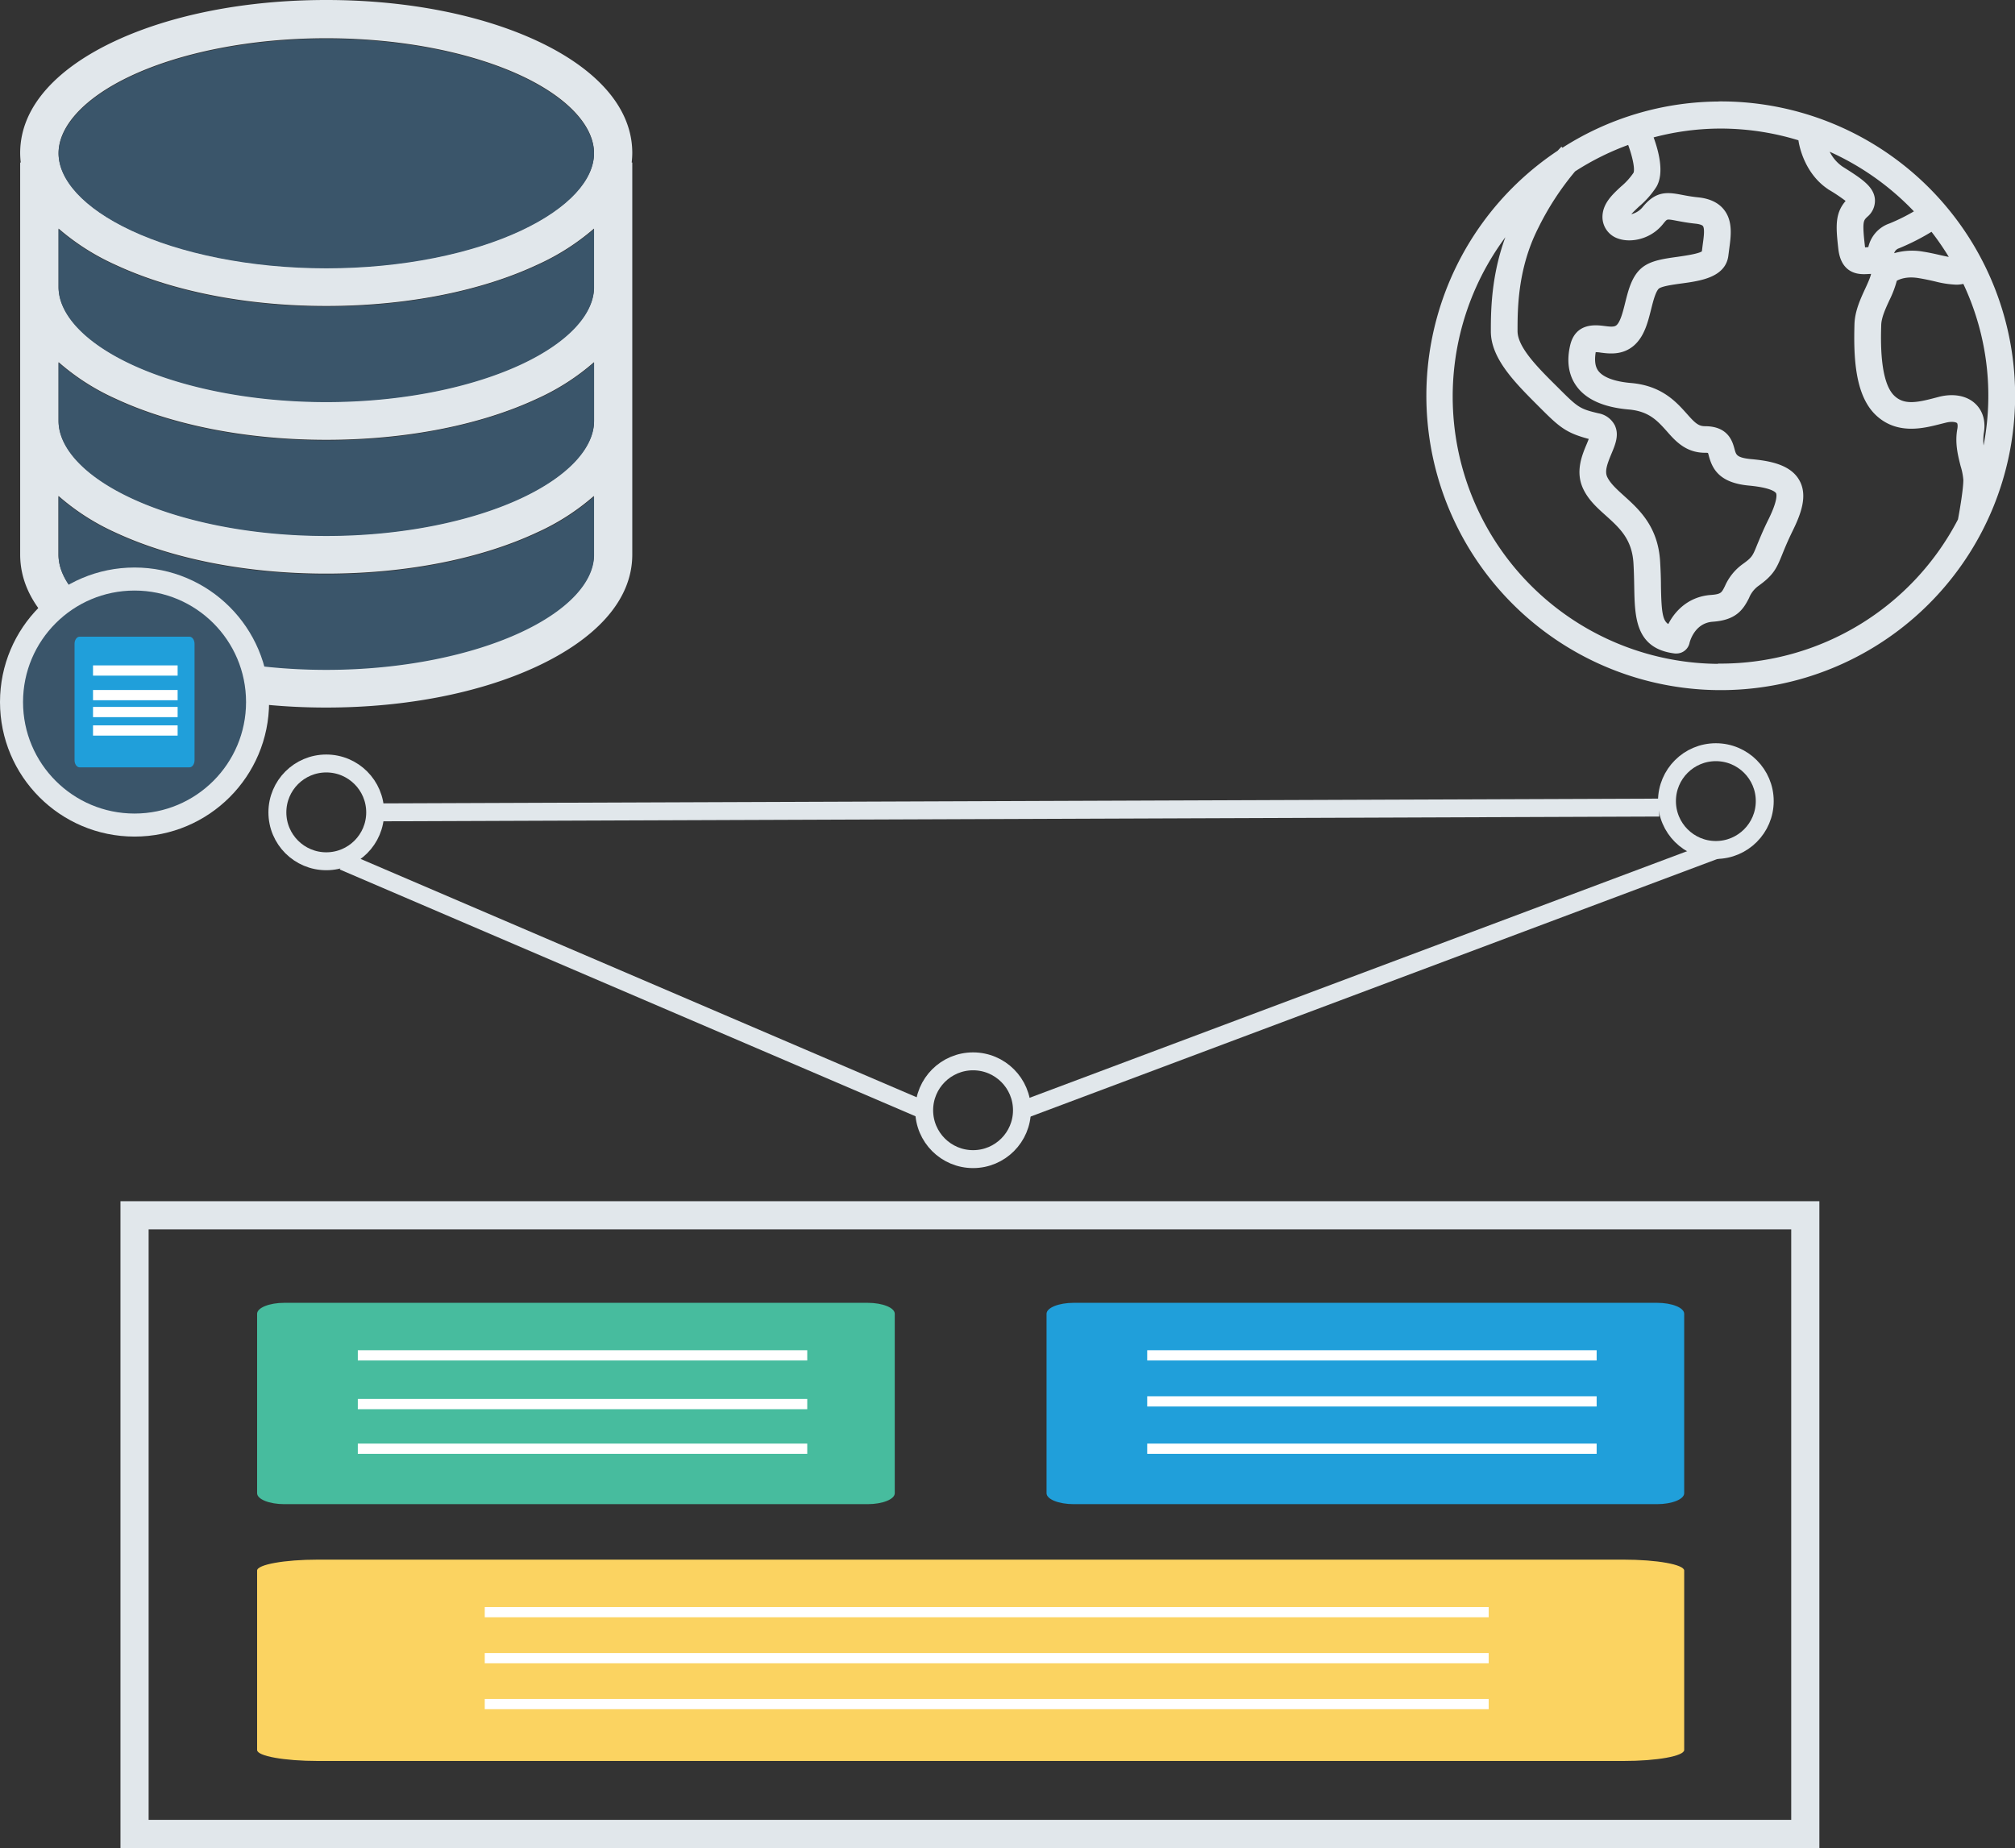
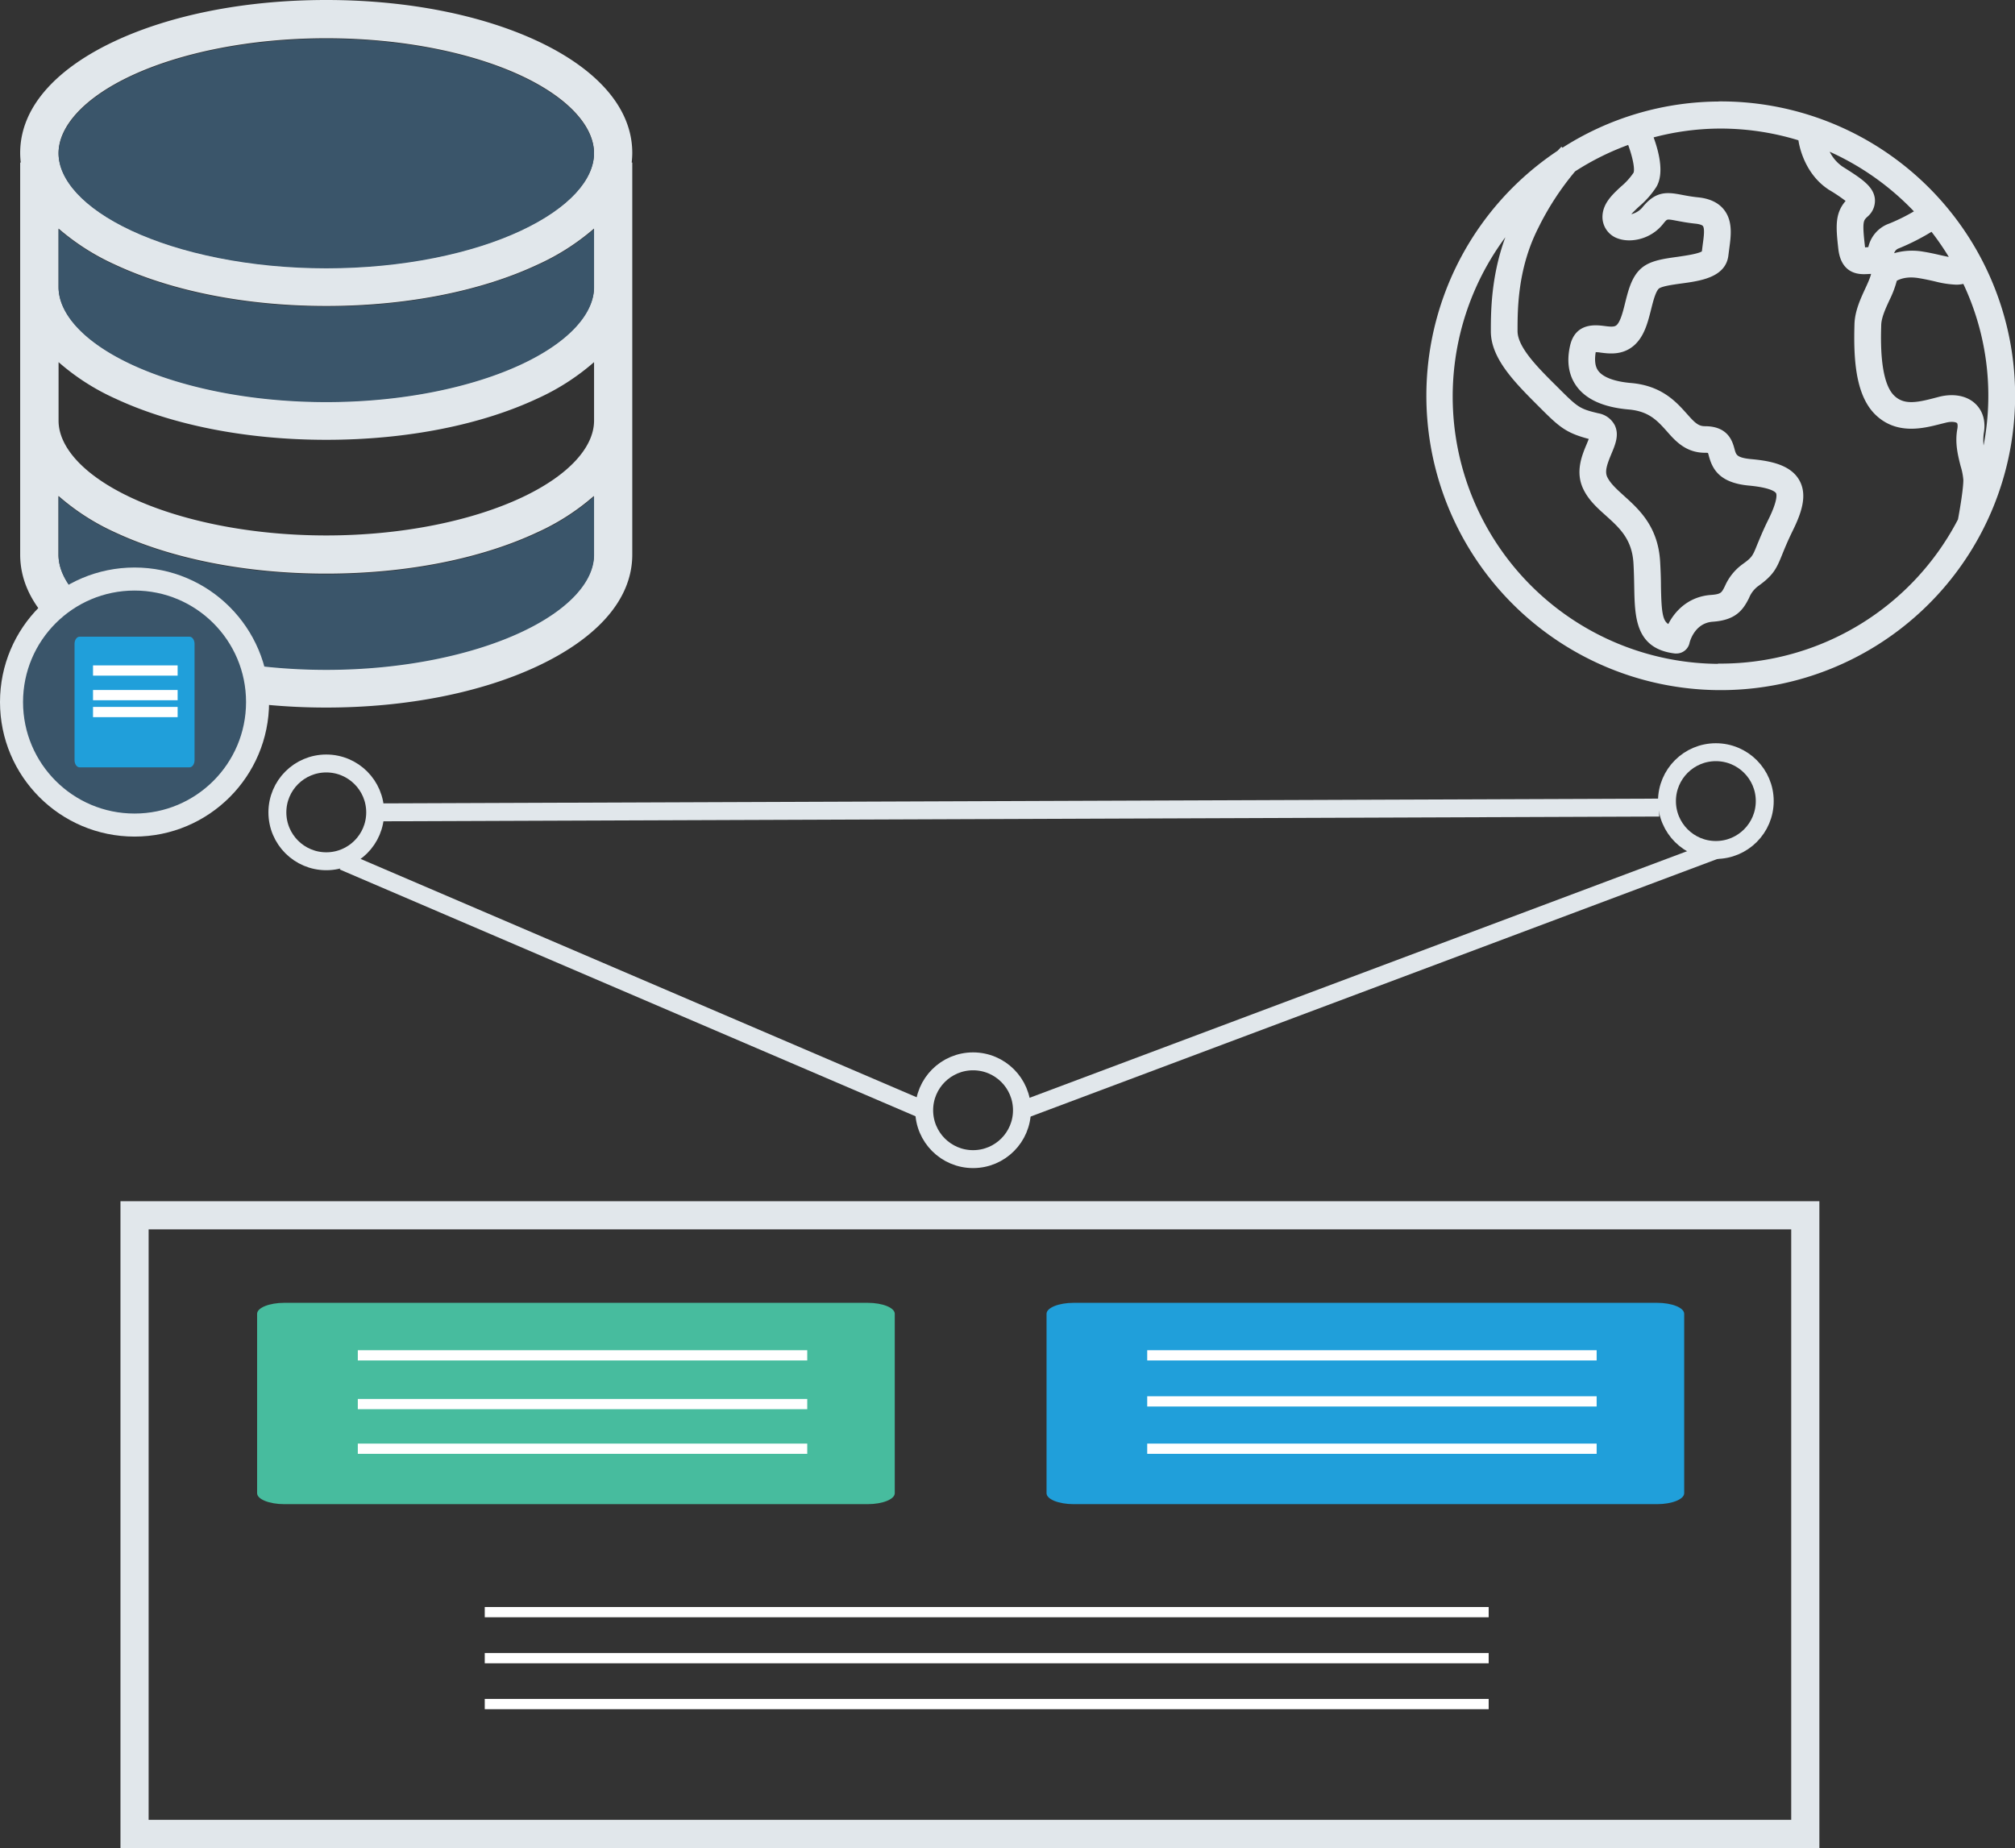
<svg xmlns="http://www.w3.org/2000/svg" id="Layer_1" data-name="Layer 1" viewBox="0 0 787.16 721.98">
  <rect x="0" y="0" width="787.16" height="721.98" fill="#333333" stroke="none" />
  <title>architecture</title>
  <rect x="52.56" y="474.79" width="652.68" height="241.69" style="fill: none; stroke: #e1e7eb; stroke-miterlimit: 10; stroke-width: 11px" />
  <path d="M349.54,583.37V513.28c0-2.37-4.73-4.29-10.64-4.29H111.08c-5.85,0-10.64,1.92-10.64,4.29v70.09c0,2.36,4.75,4.28,10.64,4.28h227.8C344.81,587.65,349.54,585.73,349.54,583.37Z" style="fill: #47bc9e" />
  <line x1="139.78" y1="529.51" x2="315.35" y2="529.51" style="fill: none; stroke: #fff; stroke-miterlimit: 10; stroke-width: 4px" />
  <line x1="139.78" y1="548.55" x2="315.35" y2="548.55" style="fill: none; stroke: #fff; stroke-miterlimit: 10; stroke-width: 4px" />
-   <path d="M315.34,554" style="fill: none; stroke: #fff; stroke-miterlimit: 10; stroke-width: 4px" />
  <path d="M139.77,554" style="fill: none; stroke: #fff; stroke-miterlimit: 10; stroke-width: 4px" />
  <line x1="139.78" y1="565.99" x2="315.35" y2="565.99" style="fill: none; stroke: #fff; stroke-miterlimit: 10; stroke-width: 4px" />
  <path d="M657.93,583.37V513.28c0-2.37-4.74-4.29-10.64-4.29H419.46c-5.85,0-10.63,1.92-10.63,4.29v70.09c0,2.36,4.74,4.28,10.63,4.28H647.29C653.19,587.65,657.93,585.73,657.93,583.37Z" style="fill: #209fda" />
  <line x1="448.16" y1="529.51" x2="623.73" y2="529.51" style="fill: none; stroke: #fff; stroke-miterlimit: 10; stroke-width: 4px" />
  <line x1="448.16" y1="547.5" x2="623.73" y2="547.5" style="fill: none; stroke: #fff; stroke-miterlimit: 10; stroke-width: 4px" />
  <path d="M623.73,554" style="fill: none; stroke: #fff; stroke-miterlimit: 10; stroke-width: 4px" />
  <path d="M448.16,554" style="fill: none; stroke: #fff; stroke-miterlimit: 10; stroke-width: 4px" />
  <line x1="448.16" y1="565.99" x2="623.73" y2="565.99" style="fill: none; stroke: #fff; stroke-miterlimit: 10; stroke-width: 4px" />
-   <path d="M657.93,683.69V613.6c0-2.36-10.6-4.28-23.81-4.28H124.25c-13.1,0-23.81,1.92-23.81,4.28v70.09c0,2.37,10.62,4.29,23.81,4.29H634.12C647.33,688,657.93,686.06,657.93,683.69Z" style="fill: #fbd361" />
  <line x1="189.37" y1="629.84" x2="581.55" y2="629.84" style="fill: none; stroke: #fff; stroke-miterlimit: 10; stroke-width: 4px" />
  <line x1="189.37" y1="647.82" x2="581.55" y2="647.82" style="fill: none; stroke: #fff; stroke-miterlimit: 10; stroke-width: 4px" />
  <line x1="189.37" y1="665.75" x2="581.55" y2="665.75" style="fill: none; stroke: #fff; stroke-miterlimit: 10; stroke-width: 4px" />
  <circle cx="380.13" cy="433.75" r="19.1" style="fill: none; stroke: #e1e7eb; stroke-miterlimit: 10; stroke-width: 7px" />
  <circle cx="670.3" cy="312.97" r="19.1" style="fill: none; stroke: #e1e7eb; stroke-miterlimit: 10; stroke-width: 7px" />
  <circle cx="127.46" cy="317.38" r="19.1" style="fill: none; stroke: #e1e7eb; stroke-miterlimit: 10; stroke-width: 7px" />
  <path d="M330.62,380.52" style="fill: none; stroke: #e1e7eb; stroke-miterlimit: 10; stroke-width: 7px" />
  <path d="M96.39,324.34" style="fill: none; stroke: #e1e7eb; stroke-miterlimit: 10; stroke-width: 7px" />
  <path d="M127.45,0C95.56,0,66.64,5.91,45,16S7.88,41,7.88,59.77a33.2,33.2,0,0,0,.23,3.73H7.88V216.66c0,18.77,15.52,33.58,37.12,43.66s50.52,16.11,82.41,16.11,60.82-6,82.42-16.11S247,235.43,247,216.66V63.5h-.23a35.73,35.73,0,0,0,.23-3.73C247,41,231.47,26.07,209.88,16S159.34,0,127.45,0Zm0,14.94c30,0,57.15,5.75,76.11,14.59s28.49,20.12,28.49,30.24S222.52,81,203.56,89.89s-46.1,14.71-76.11,14.71S70.3,98.73,51.34,89.89s-28.46-20-28.46-30.12S32.4,38.38,51.36,29.53,97.45,14.94,127.45,14.94ZM22.88,89.3a90.91,90.91,0,0,0,22.18,14.13c21.6,10.08,50.52,16.11,82.41,16.11s60.82-6,82.42-16.11A91,91,0,0,0,232.05,89.3v22.77c0,10.11-9.53,21.27-28.49,30.11s-46.1,14.71-76.11,14.71S70.3,151,51.34,142.18s-28.46-20-28.46-30.11Zm0,52.18a89.11,89.11,0,0,0,22.18,14.24c21.6,10.09,50.52,16.11,82.41,16.11s60.82-6,82.42-16.11a89.87,89.87,0,0,0,22.18-14.24v22.88c0,10.12-9.53,21.27-28.49,30.12s-46.1,14.71-76.11,14.71-57.15-5.86-76.11-14.71-28.48-20-28.48-30.12Zm0,52.3A89.68,89.68,0,0,0,45,208c21.6,10.08,50.52,16.11,82.41,16.11s60.82-6,82.42-16.11a89.87,89.87,0,0,0,22.18-14.24v22.88c0,10.12-9.53,21.27-28.49,30.12s-46.1,14.71-76.11,14.71-57.15-5.86-76.11-14.71-28.46-20-28.46-30.1V193.78Z" style="fill: #e1e7eb" />
  <path d="M672.11,40.66A113.28,113.28,0,0,0,610.24,59l-.25-.25-.87.92a114,114,0,1,0,63-19.05Zm77.08,42.17a74.91,74.91,0,0,1-10.73,5.42,11.69,11.69,0,0,0-7.77,9.3,14,14,0,0,0-1.64.06c-.46.07-1.16.08-1.16.29a7.06,7.06,0,0,1-.36-1.7c-1.11-9.65-.65-10.44,1.31-12.27a7.15,7.15,0,0,0,2.59-6.07c-.41-4.44-4.92-7.35-12.21-11.94a16.45,16.45,0,0,1-6.29-8.53,106.08,106.08,0,0,1,36.3,25.38Zm-10.29,17.5a3.83,3.83,0,0,1,2.56-4.25,88.12,88.12,0,0,0,13.32-6.84,106.28,106.28,0,0,1,8.47,12.46c-1.54-.18-3.64-.64-5.27-1-2.05-.47-4.33-1-6.82-1.39a24.1,24.1,0,0,0-12.26,1Zm-100-32.18a27,27,0,0,1-5,5.49C630.5,76.79,627,80.06,627,84.82a7.9,7.9,0,0,0,5.54,7.47c4.53,1.58,11.81.25,16.31-5.36,2-2.49,2-2.48,6.4-1.65,1.9.36,4.22.8,7.19,1.11,1,.1,2.89.4,3.57,1.28,1.11,1.33.57,4.93.14,8.09l-.36,2.88c-.77,1.36-7.19,2.22-10.26,2.68-4.63.64-9,1.24-12.13,3.11-4.74,2.8-6.17,8.56-7.56,14.11-.9,3.63-1.93,7.77-3.72,9.28-1.17,1-2.85.88-5.55.52-3.32-.4-10.29-1.26-12.2,6.73-1.41,6-.64,11.17,2.32,15.24,3.57,4.93,10.18,7.86,19.64,8.67,8.32.73,11.8,4.65,15.54,8.81,3.32,3.8,7.18,8.1,14.19,8.1a6.54,6.54,0,0,1,1.87.2,8.32,8.32,0,0,1,.57,1.68c1.28,4.74,3.6,9.9,14.79,10.94,8.67.81,10.87,2.54,11.41,3.51s.61,3.87-2.86,10.95c-2.22,4.44-3.44,7.57-4.44,9.93-1.85,4.61-2.14,5.31-6.15,8.18a19.91,19.91,0,0,0-6.49,8.1c-1.39,2.8-1.85,3.74-6.29,4.05-8.88.63-14,6.66-16.28,11.72-3.71-1.44-4.13-5.19-4.34-16.19,0-2.91-.12-6.08-.32-9.51-.78-13.32-8-19.77-13.78-25-2.88-2.61-5.38-4.86-6.72-7.54s-.2-5.8,1.55-10c1.46-3.49,3-7.09,1.26-10.46a7.94,7.94,0,0,0-5.62-4c-7.77-1.83-8.48-2.51-16.72-10.75-7.77-7.69-15.67-15.65-15.67-22.34,0-8.52,0-24.35,8-40.35a111.11,111.11,0,0,1,14.81-22.81,105.09,105.09,0,0,1,22-10.85c2.17,5.68,3.27,11.09,2.34,12.68Zm33.2,192.21a105.43,105.43,0,0,1-80.26-174c-8.39,17.44-8.44,34.71-8.44,43.1,0,10.19,9.22,19.41,18.13,28.33,8.35,8.35,10.5,10.5,20.43,13-.28.88-.79,2.09-1.16,3-1.9,4.5-4.44,10.66-1.31,17,2,4.11,5.39,7.11,8.62,10,5.35,4.84,10.41,9.4,11,19.21.19,3.33.25,6.38.3,9.18.23,12,.44,23.4,15,25.13h.5a4.22,4.22,0,0,0,4.13-3.33c0-.08,1.91-8.51,10-9.08,8.56-.6,11.1-4.29,13.32-8.7a11.74,11.74,0,0,1,3.84-5c5.79-4.14,6.9-6.49,9.07-11.89.9-2.22,2.09-5.18,4.14-9.37,3.2-6.51,5.73-13.32,2.64-18.8-3.17-5.69-10.87-7.13-18-7.77-6.32-.59-6.74-2.15-7.44-4.75-.78-2.83-2.22-8.11-10.57-8.11-3.09,0-4.74-1.71-7.88-5.26-4-4.44-9.39-10.61-21.09-11.62-6.82-.59-11.5-2.4-13.55-5.22-1.44-2-1.76-4.81-1-8.8a12.58,12.58,0,0,1,3,.17c3.2.41,8,1,12.1-2.52,3.82-3.33,5.13-8.54,6.41-13.62.92-3.7,2-7.89,3.68-8.88s5.55-1.52,9-2c7.42-1,16.64-2.32,17.5-10.16l.34-2.64c.66-4.83,1.39-10.31-1.87-14.43-2-2.53-5.16-4-9.37-4.43-2.67-.27-4.75-.67-6.47-1-5.81-1.11-9.64-1.47-14.55,4.66a9.24,9.24,0,0,1-6.86,3.16c0-1.11,2.45-3.33,4.22-5a34,34,0,0,0,6.55-7.41c3-5.07.76-13.51-1.53-19.51a103.51,103.51,0,0,1,27.45-3.77,104.86,104.86,0,0,1,33,5.35l-1.56.19c.08.52,1.69,12.35,11.6,18.62a67.57,67.57,0,0,1,7.31,5c-4.66,4.73-4.37,9.57-3.33,18.8,1.11,9.53,7.9,9,10.48,8.88,1.9-.12,2.15,0,2.33.17.35,1-1.39,4.79-2.42,7-1.85,4-3.94,8.58-4.08,13.41-.38,12.88.25,27.08,7.76,34.53,7.89,7.77,17.94,5.21,24.61,3.5l2.13-.53c2.64-.65,4.53-.25,5.24.41s.6,2.29.43,3.17c-1,5.39.28,10.21,1.25,14.07a25.61,25.61,0,0,1,1.11,5.68c0,3.68-1.41,11.91-2.14,15.78a105.54,105.54,0,0,1-93.74,57ZM774.84,178.8a22.6,22.6,0,0,1-.89-9.56c1.11-6-1.41-9.34-3-10.81-3-2.84-7.77-3.74-13-2.49l-2.22.58c-7,1.83-12.36,2.81-16.54-1.32-5.94-5.88-5.46-22.2-5.29-28.29.1-3.11,1.73-6.66,3.33-10.12a39.06,39.06,0,0,0,2.9-7.77c1.46-.88,4.59-2.22,9.74-1.32,2.32.38,4.44.85,6.33,1.29a38.14,38.14,0,0,0,8.09,1.23,11.82,11.82,0,0,0,3.24-.48,103.62,103.62,0,0,1,7.36,69Z" style="fill: #e1e7eb; stroke: #e1e7eb; stroke-miterlimit: 10; stroke-width: 2px" />
  <path d="M127.45,224.35c-31.89,0-60.81-6-82.41-16.11A89.75,89.75,0,0,1,22.88,194h0v22.88c0,10.12,9.52,21.27,28.48,30.12s46.11,14.71,76.11,14.71,57.15-5.86,76.11-14.71,28.49-20,28.49-30.12V194a89.93,89.93,0,0,1-22.19,14.24C188.27,218.32,159.34,224.35,127.45,224.35Z" style="fill: #3a556a" />
-   <path d="M127.45,172.05c-31.89,0-60.81-6-82.41-16.11A90.23,90.23,0,0,1,22.88,141.7v22.88c0,10.11,9.52,21.27,28.48,30.11s46.11,14.71,76.11,14.71,57.15-5.86,76.11-14.71,28.49-20,28.49-30.11V141.7a90.4,90.4,0,0,1-22.19,14.24C188.27,166,159.34,172.05,127.45,172.05Z" style="fill: #3a556a" />
  <path d="M22.88,60c0,10.12,9.52,21.27,28.48,30.12s46.11,14.71,76.11,14.71S184.6,99,203.56,90.1s28.49-20,28.49-30.12-9.53-21.38-28.49-30.23-46.1-14.6-76.11-14.6S70.3,20.9,51.34,29.75,22.88,49.87,22.88,60Z" style="fill: #3a556a" />
  <path d="M127.45,119.75c-31.89,0-60.81-6-82.41-16.11A91.24,91.24,0,0,1,22.88,89.52v22.76c0,10.11,9.52,21.27,28.48,30.12s46.11,14.7,76.11,14.7,57.15-5.86,76.11-14.7,28.49-20,28.49-30.12V89.52a91.42,91.42,0,0,1-22.19,14.12C188.27,113.72,159.34,119.75,127.45,119.75Z" style="fill: #3a556a" />
  <line x1="146.55" y1="317.38" x2="648.15" y2="315.51" style="fill: none; stroke: #e1e7eb; stroke-miterlimit: 10; stroke-width: 7px" />
  <line x1="399.22" y1="433.75" x2="670.3" y2="332.07" style="fill: none; stroke: #e1e7eb; stroke-miterlimit: 10; stroke-width: 7px" />
  <line x1="361.03" y1="433.75" x2="134.12" y2="336.48" style="fill: none; stroke: #e1e7eb; stroke-miterlimit: 10; stroke-width: 7px" />
  <circle cx="52.56" cy="274.28" r="48.06" style="fill: #3a556a; stroke: #e1e7eb; stroke-miterlimit: 10; stroke-width: 9px" />
  <path d="M31.12,248.74c-1.1,0-2,1.25-2,2.78V297c0,1.54.9,2.79,2,2.79H74c1.11,0,2-1.25,2-2.79V251.52c0-1.53-.9-2.78-2-2.78Z" style="fill: #209fda" />
  <line x1="36.34" y1="261.96" x2="69.39" y2="261.96" style="fill: none; stroke: #fff; stroke-miterlimit: 10; stroke-width: 4px" />
  <line x1="36.34" y1="271.57" x2="69.39" y2="271.57" style="fill: none; stroke: #fff; stroke-miterlimit: 10; stroke-width: 4px" />
  <line x1="36.34" y1="278.18" x2="69.39" y2="278.18" style="fill: none; stroke: #fff; stroke-miterlimit: 10; stroke-width: 4px" />
-   <line x1="36.34" y1="285.39" x2="69.39" y2="285.39" style="fill: none; stroke: #fff; stroke-miterlimit: 10; stroke-width: 4px" />
  <path d="M716.42,322.63" style="fill: none; stroke: #e1e7eb; stroke-miterlimit: 10; stroke-width: 7px" />
  <path d="M134.12,322.63" style="fill: none; stroke: #e1e7eb; stroke-miterlimit: 10; stroke-width: 7px" />
</svg>